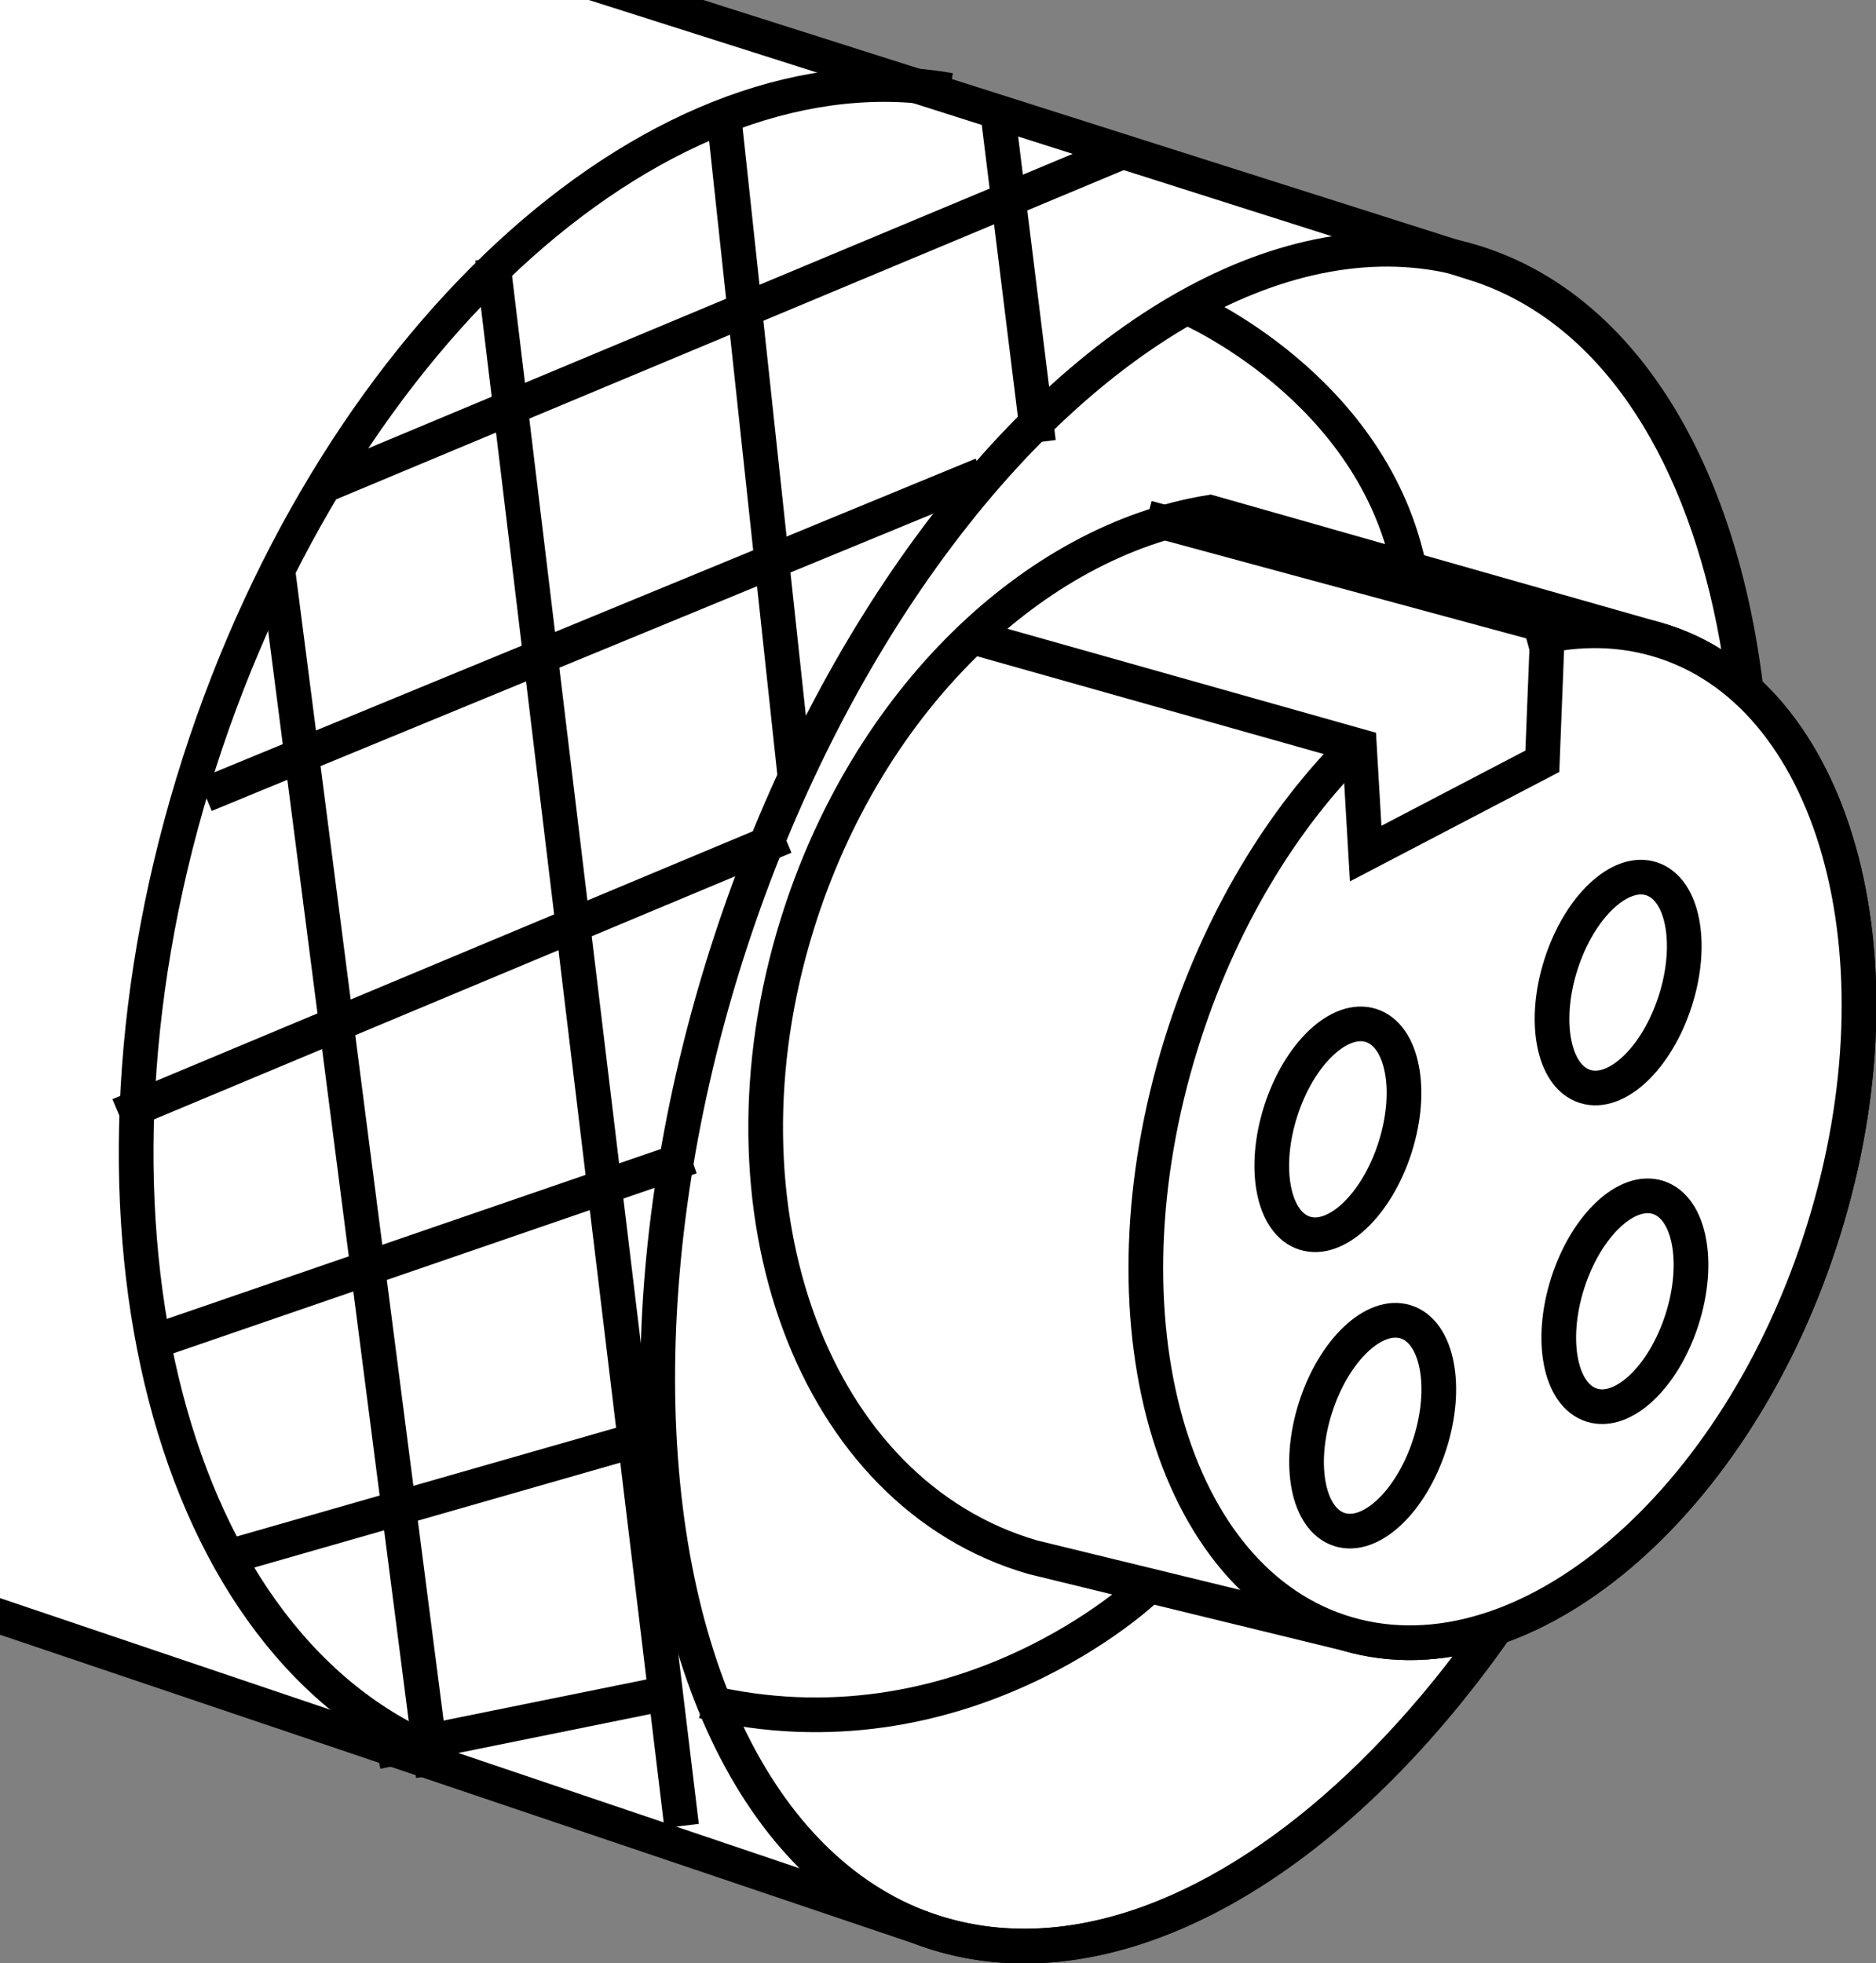
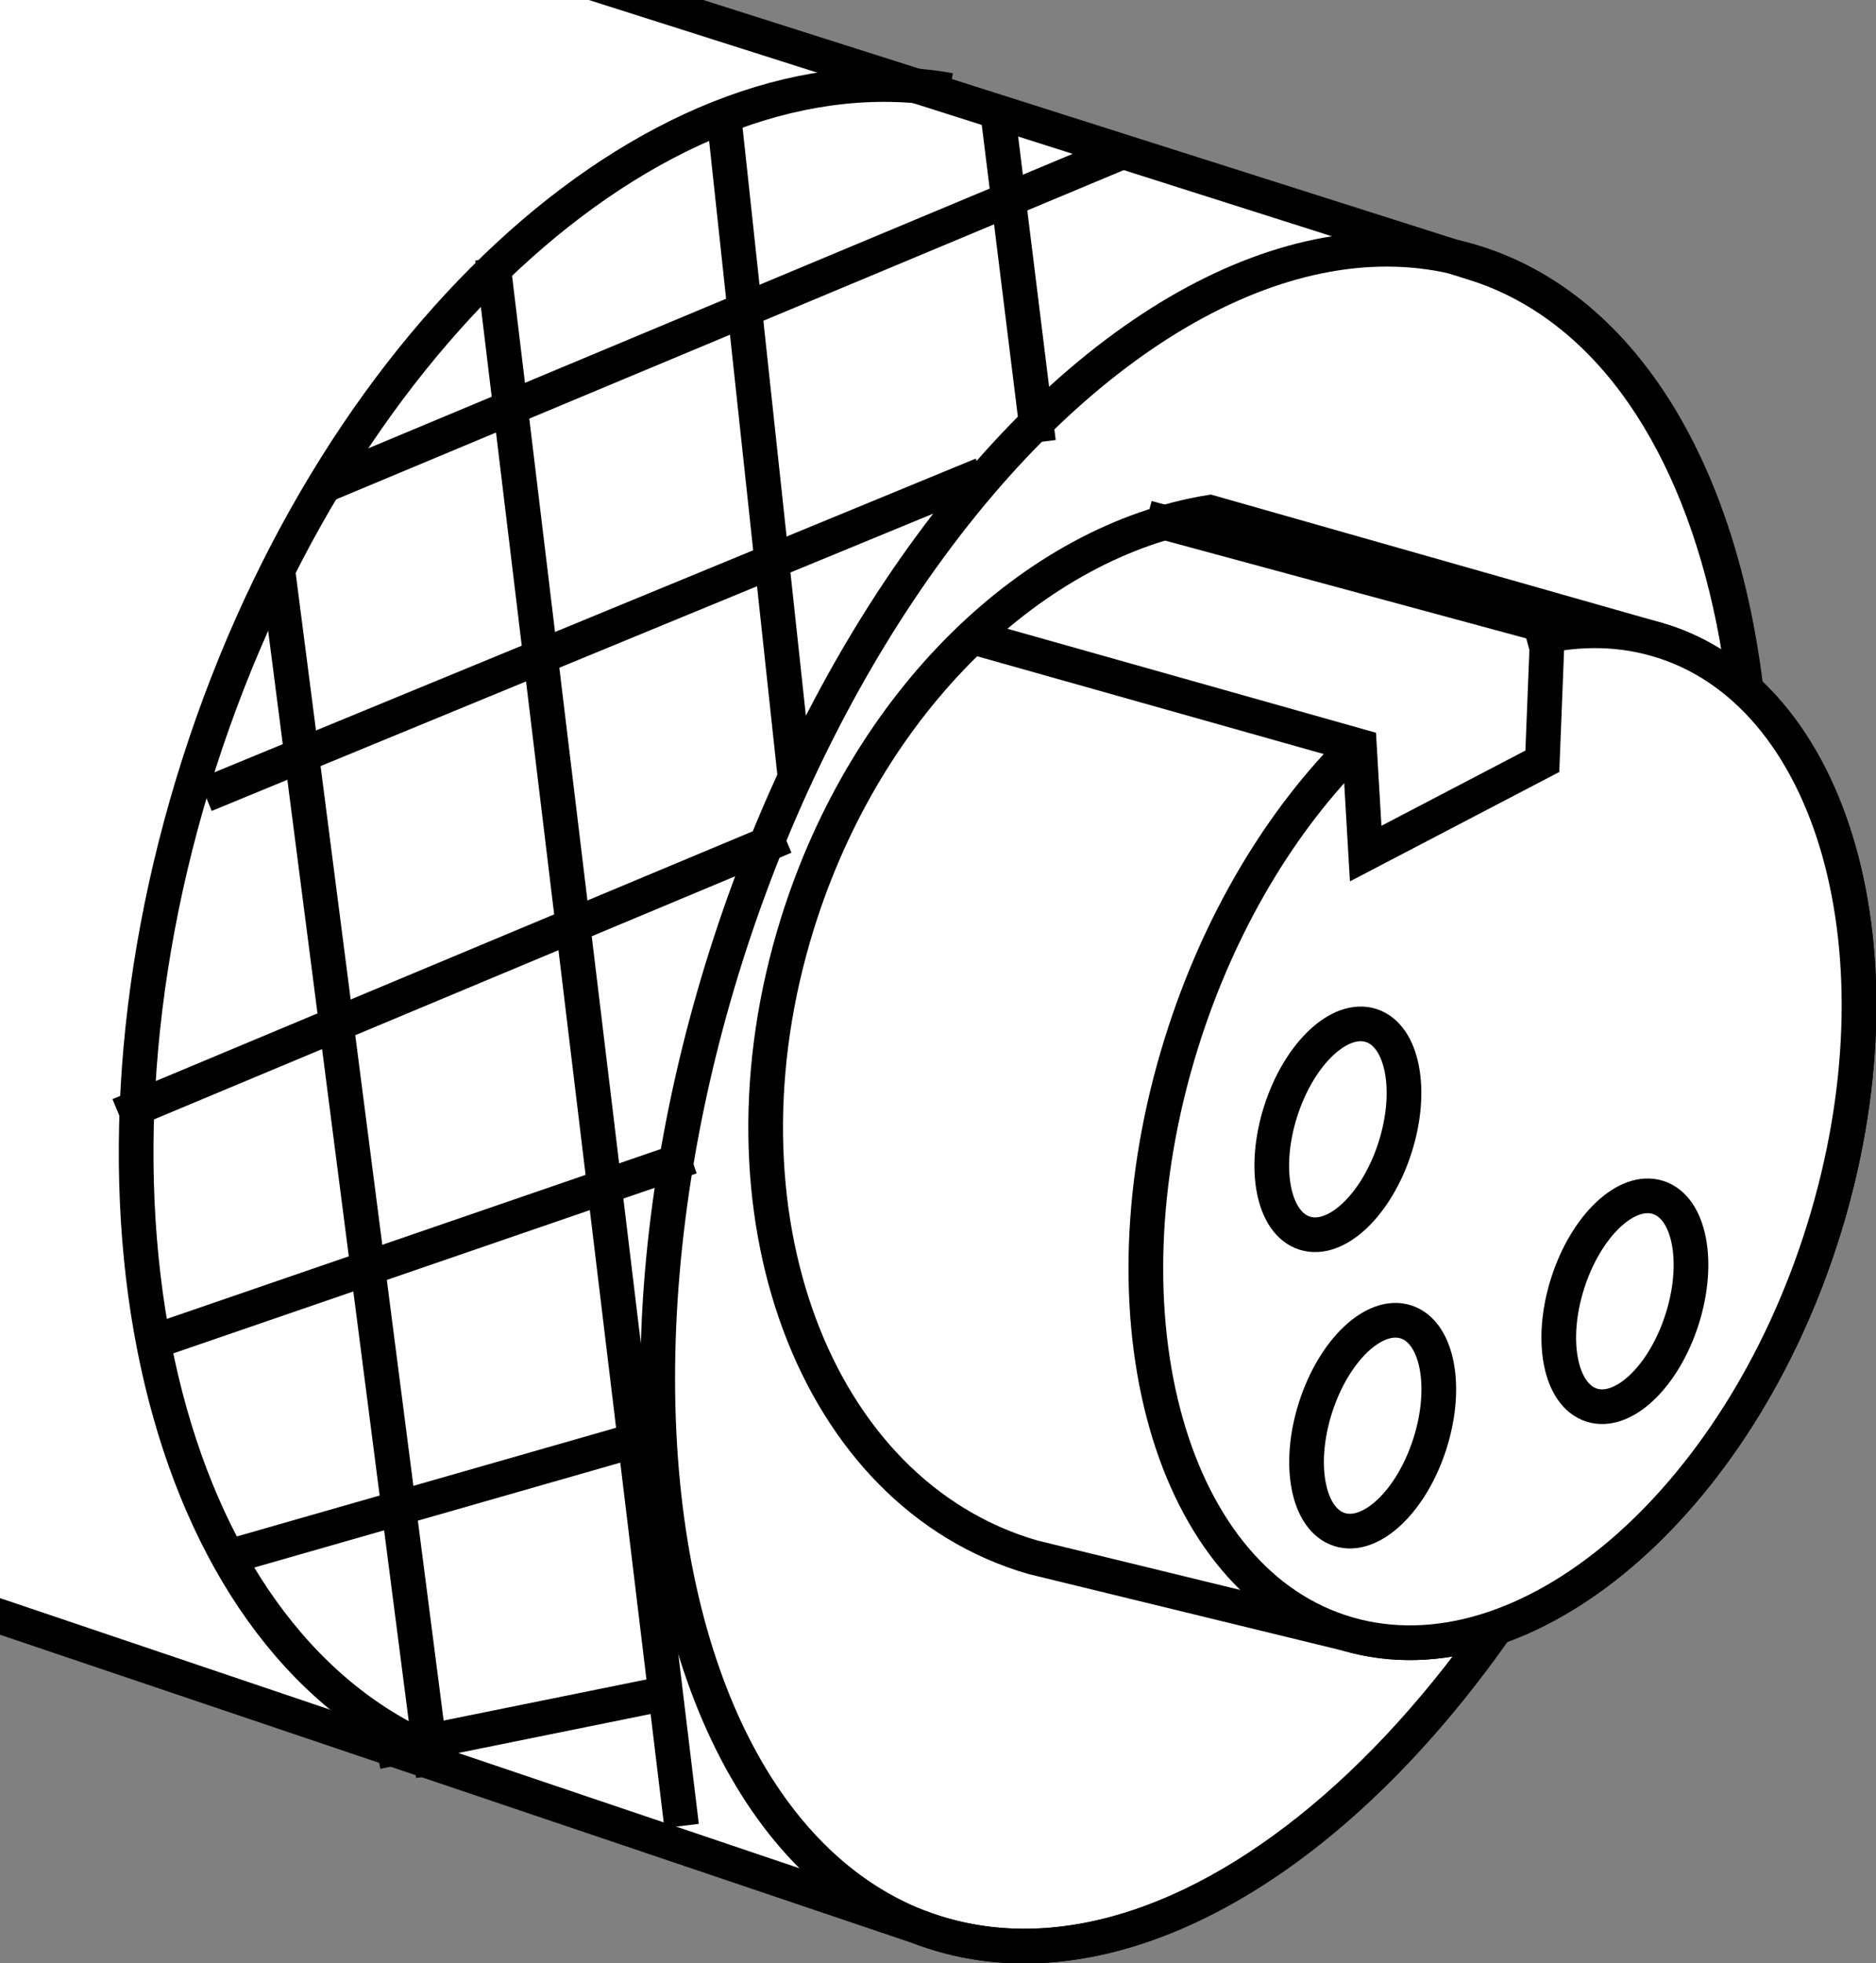
<svg xmlns="http://www.w3.org/2000/svg" xmlns:xlink="http://www.w3.org/1999/xlink" version="1.1" id="image" x="0px" y="0px" width="43.265px" height="45.276px" viewBox="0 0 43.265 45.276" enable-background="new 0 0 43.265 45.276" xml:space="preserve">
  <rect x="0" y="0" width="43.265" height="45.276" fill="#808080" stroke="none" />
  <g>
    <defs>
      <rect id="SVGID_1_" width="43.265" height="45.276" />
    </defs>
    <clipPath id="SVGID_00000126286196307963121690000004606524457287745724_">
      <use xlink:href="#SVGID_1_" overflow="visible" />
    </clipPath>
    <g clip-path="url(#SVGID_00000126286196307963121690000004606524457287745724_)">
      <ellipse transform="matrix(0.305 -0.952 0.952 0.305 -35.371 -53.282)" fill="#FFFFFF" stroke="#000000" stroke-width="0.8" stroke-miterlimit="10" cx="-54.206" cy="-2.398" rx="16.939" ry="14.693" />
      <polygon fill="#FFFFFF" stroke="#000000" stroke-width="0.8" stroke-miterlimit="10" points="-31.86,-11.156     -33.921,-15.833 -34.818,-16.14 -35.869,-16.501 -44.778,-19.006 -56.693,-17.225 -59.199,-14.942 -65.434,-1.635     -65.657,3.265 -60.145,15.848 -49.956,19.634 -42.773,17.964   " />
      <path fill="none" stroke="#000000" stroke-width="0.8" stroke-miterlimit="10" d="M-46.225-14.051    c0,0.167-3.174,2.338-3.174,2.338L-54.967,1.372l-0.779,5.289l5.512,12.695" />
      <line fill="none" stroke="#000000" stroke-width="0.8" stroke-miterlimit="10" x1="-55.746" y1="6.717" x2="-65.657" y2="3.543" />
      <line fill="none" stroke="#000000" stroke-width="0.8" stroke-miterlimit="10" x1="-65.323" y1="-1.69" x2="-54.856" y2="1.65" />
      <line fill="none" stroke="#000000" stroke-width="0.8" stroke-miterlimit="10" x1="-49.566" y1="-11.601" x2="-59.366" y2="-14.552" />
      <polyline fill="none" stroke="#000000" stroke-width="0.8" stroke-miterlimit="10" points="-56.637,-16.946 -46.059,-14.051     -33.921,-15.833   " />
      <ellipse transform="matrix(0.305 -0.952 0.952 0.305 -30.951 -39.003)" fill="none" stroke="#000000" stroke-width="0.8" stroke-miterlimit="10" cx="-42.209" cy="1.713" rx="15.126" ry="9.777" />
      <path fill="#FFFFFF" stroke="#000000" stroke-width="0.8" stroke-miterlimit="10" d="M-19.259,30.849l-16.033-6.474    l-7.133-4.349C-47.329,17.058-49.164,8.818-46.48,0.449c2.9-9.045,10.006-14.898,16.053-13.342l5.284,0.543    c0,0,17.462,4.916,17.527,5.11" />
-       <path fill="none" stroke="#000000" stroke-width="0.8" stroke-miterlimit="10" d="M-33.254,25.094    c-0.207-0.049-0.413-0.106-0.617-0.172c-6.519-2.09-9.211-11.87-6.013-21.843    c3.122-9.734,9.914-16.681,16.337-15.034" />
-       <path fill="#FFFFFF" stroke="#000000" stroke-width="0.8" stroke-miterlimit="10" d="M-16.191,33.354    c-6.922-2.22-9.58-13.23-5.936-24.592C-18.542-2.417-10.193-9.772-3.332-7.892L7.746-4.181    c6.922,2.22,9.58,13.229,5.937,24.589S1.476,39.178-5.446,36.958L-16.191,33.354z" />
-       <ellipse transform="matrix(0.305 -0.952 0.952 0.305 -14.976 11.477)" fill="none" stroke="#000000" stroke-width="0.8" stroke-miterlimit="10" cx="0.379" cy="16.003" rx="21.601" ry="13.162" />
+       <path fill="none" stroke="#000000" stroke-width="0.8" stroke-miterlimit="10" d="M-33.254,25.094    c-0.207-0.049-0.413-0.106-0.617-0.172c3.122-9.734,9.914-16.681,16.337-15.034" />
      <path fill="#FFFFFF" stroke="#000000" stroke-width="0.8" stroke-miterlimit="10" d="M-4.676,35.699    c-5.837-2.531-7.954-12.359-4.701-22.505C-6.176,3.213,1.074-3.494,7.23-2.439l26.944,8.568    c5.964,2.064,8.009,12.215,4.56,22.77c-3.47,10.619-11.187,17.625-17.236,15.649    c-0.09-0.029-0.179-0.061-0.268-0.094L-4.676,35.699z" />
      <ellipse transform="matrix(0.311 -0.951 0.951 0.311 -4.914 43.862)" fill="none" stroke="#000000" stroke-width="0.8" stroke-miterlimit="10" cx="27.781" cy="25.319" rx="20.228" ry="11.523" />
      <path fill="none" stroke="#000000" stroke-width="0.8" stroke-miterlimit="10" d="M9.963,40.4    c-6.222-2.658-8.633-12.621-5.365-22.813C7.813,7.561,15.37,0.911,21.905,2.083" />
      <line fill="none" stroke="#000000" stroke-width="0.8" stroke-miterlimit="10" x1="26.025" y1="3.444" x2="7.432" y2="11.217" />
      <line fill="none" stroke="#000000" stroke-width="0.8" stroke-miterlimit="10" x1="16.725" y1="2.957" x2="18.331" y2="17.883" />
      <line fill="none" stroke="#000000" stroke-width="0.8" stroke-miterlimit="10" x1="22.993" y1="2.462" x2="23.95" y2="10.197" />
      <line fill="none" stroke="#000000" stroke-width="0.8" stroke-miterlimit="10" x1="11.358" y1="5.96" x2="15.719" y2="42.112" />
      <line fill="none" stroke="#000000" stroke-width="0.8" stroke-miterlimit="10" x1="6.402" y1="13.11" x2="9.992" y2="40.953" />
      <line fill="none" stroke="#000000" stroke-width="0.8" stroke-miterlimit="10" x1="22.654" y1="10.947" x2="4.73" y2="18.333" />
      <line fill="none" stroke="#000000" stroke-width="0.8" stroke-miterlimit="10" x1="18.098" y1="19.297" x2="2.748" y2="25.719" />
      <line fill="none" stroke="#000000" stroke-width="0.8" stroke-miterlimit="10" x1="15.936" y1="26.683" x2="3.289" y2="31.033" />
      <line fill="none" stroke="#000000" stroke-width="0.8" stroke-miterlimit="10" x1="15.358" y1="33.015" x2="5.252" y2="35.911" />
      <line fill="none" stroke="#000000" stroke-width="0.8" stroke-miterlimit="10" x1="15.358" y1="39.05" x2="8.693" y2="40.401" />
      <path fill="#FFFFFF" stroke="#000000" stroke-width="0.8" stroke-miterlimit="10" d="M23.821,35.915    c-5.054-1.461-7.487-7.998-5.435-14.601c1.606-5.168,5.483-8.845,9.516-9.499l10.312,2.933    c4.092,1.183,5.814,7.277,3.846,13.611c-1.968,6.334-6.881,10.51-10.973,9.327L23.821,35.915z" />
      <path fill="#FFFFFF" stroke="#000000" stroke-width="0.8" stroke-miterlimit="10" d="M35.211,14.768    c1.013-0.28,2.03-0.301,3.002-0.02c4.092,1.183,5.814,7.277,3.846,13.611    c-1.968,6.334-6.881,10.51-10.973,9.327c-4.092-1.183-5.814-7.277-3.846-13.611    c0.873-2.81,2.326-5.195,4.029-6.876" />
      <ellipse transform="matrix(0.305 -0.952 0.952 0.305 -3.342 47.487)" fill="none" stroke="#000000" stroke-width="0.8" stroke-miterlimit="10" cx="30.863" cy="26.033" rx="2.515" ry="1.384" />
-       <ellipse transform="matrix(0.305 -0.952 0.952 0.305 4.374 51.288)" fill="none" stroke="#000000" stroke-width="0.8" stroke-miterlimit="10" cx="37.326" cy="22.647" rx="2.515" ry="1.384" />
      <ellipse transform="matrix(0.305 -0.952 0.952 0.305 -9.292 53.004)" fill="none" stroke="#000000" stroke-width="0.8" stroke-miterlimit="10" cx="31.668" cy="32.868" rx="2.515" ry="1.384" />
      <ellipse transform="matrix(0.305 -0.952 0.952 0.305 -2.515 56.546)" fill="none" stroke="#000000" stroke-width="0.8" stroke-miterlimit="10" cx="37.483" cy="29.996" rx="2.515" ry="1.384" />
      <polyline fill="none" stroke="#000000" stroke-width="0.8" stroke-miterlimit="10" points="22.646,14.751 31.351,17.207     31.496,19.686 35.57,17.557 35.693,14.443 26.455,11.941   " />
-       <path fill="none" stroke="#000000" stroke-width="0.8" stroke-miterlimit="10" d="M27.366,7.082    c0,0,4.332,1.844,5.154,6.127" />
-       <path fill="none" stroke="#000000" stroke-width="0.8" stroke-miterlimit="10" d="M26.401,36.669    c0,0-4.22,4.007-10.185,2.568" />
    </g>
  </g>
</svg>